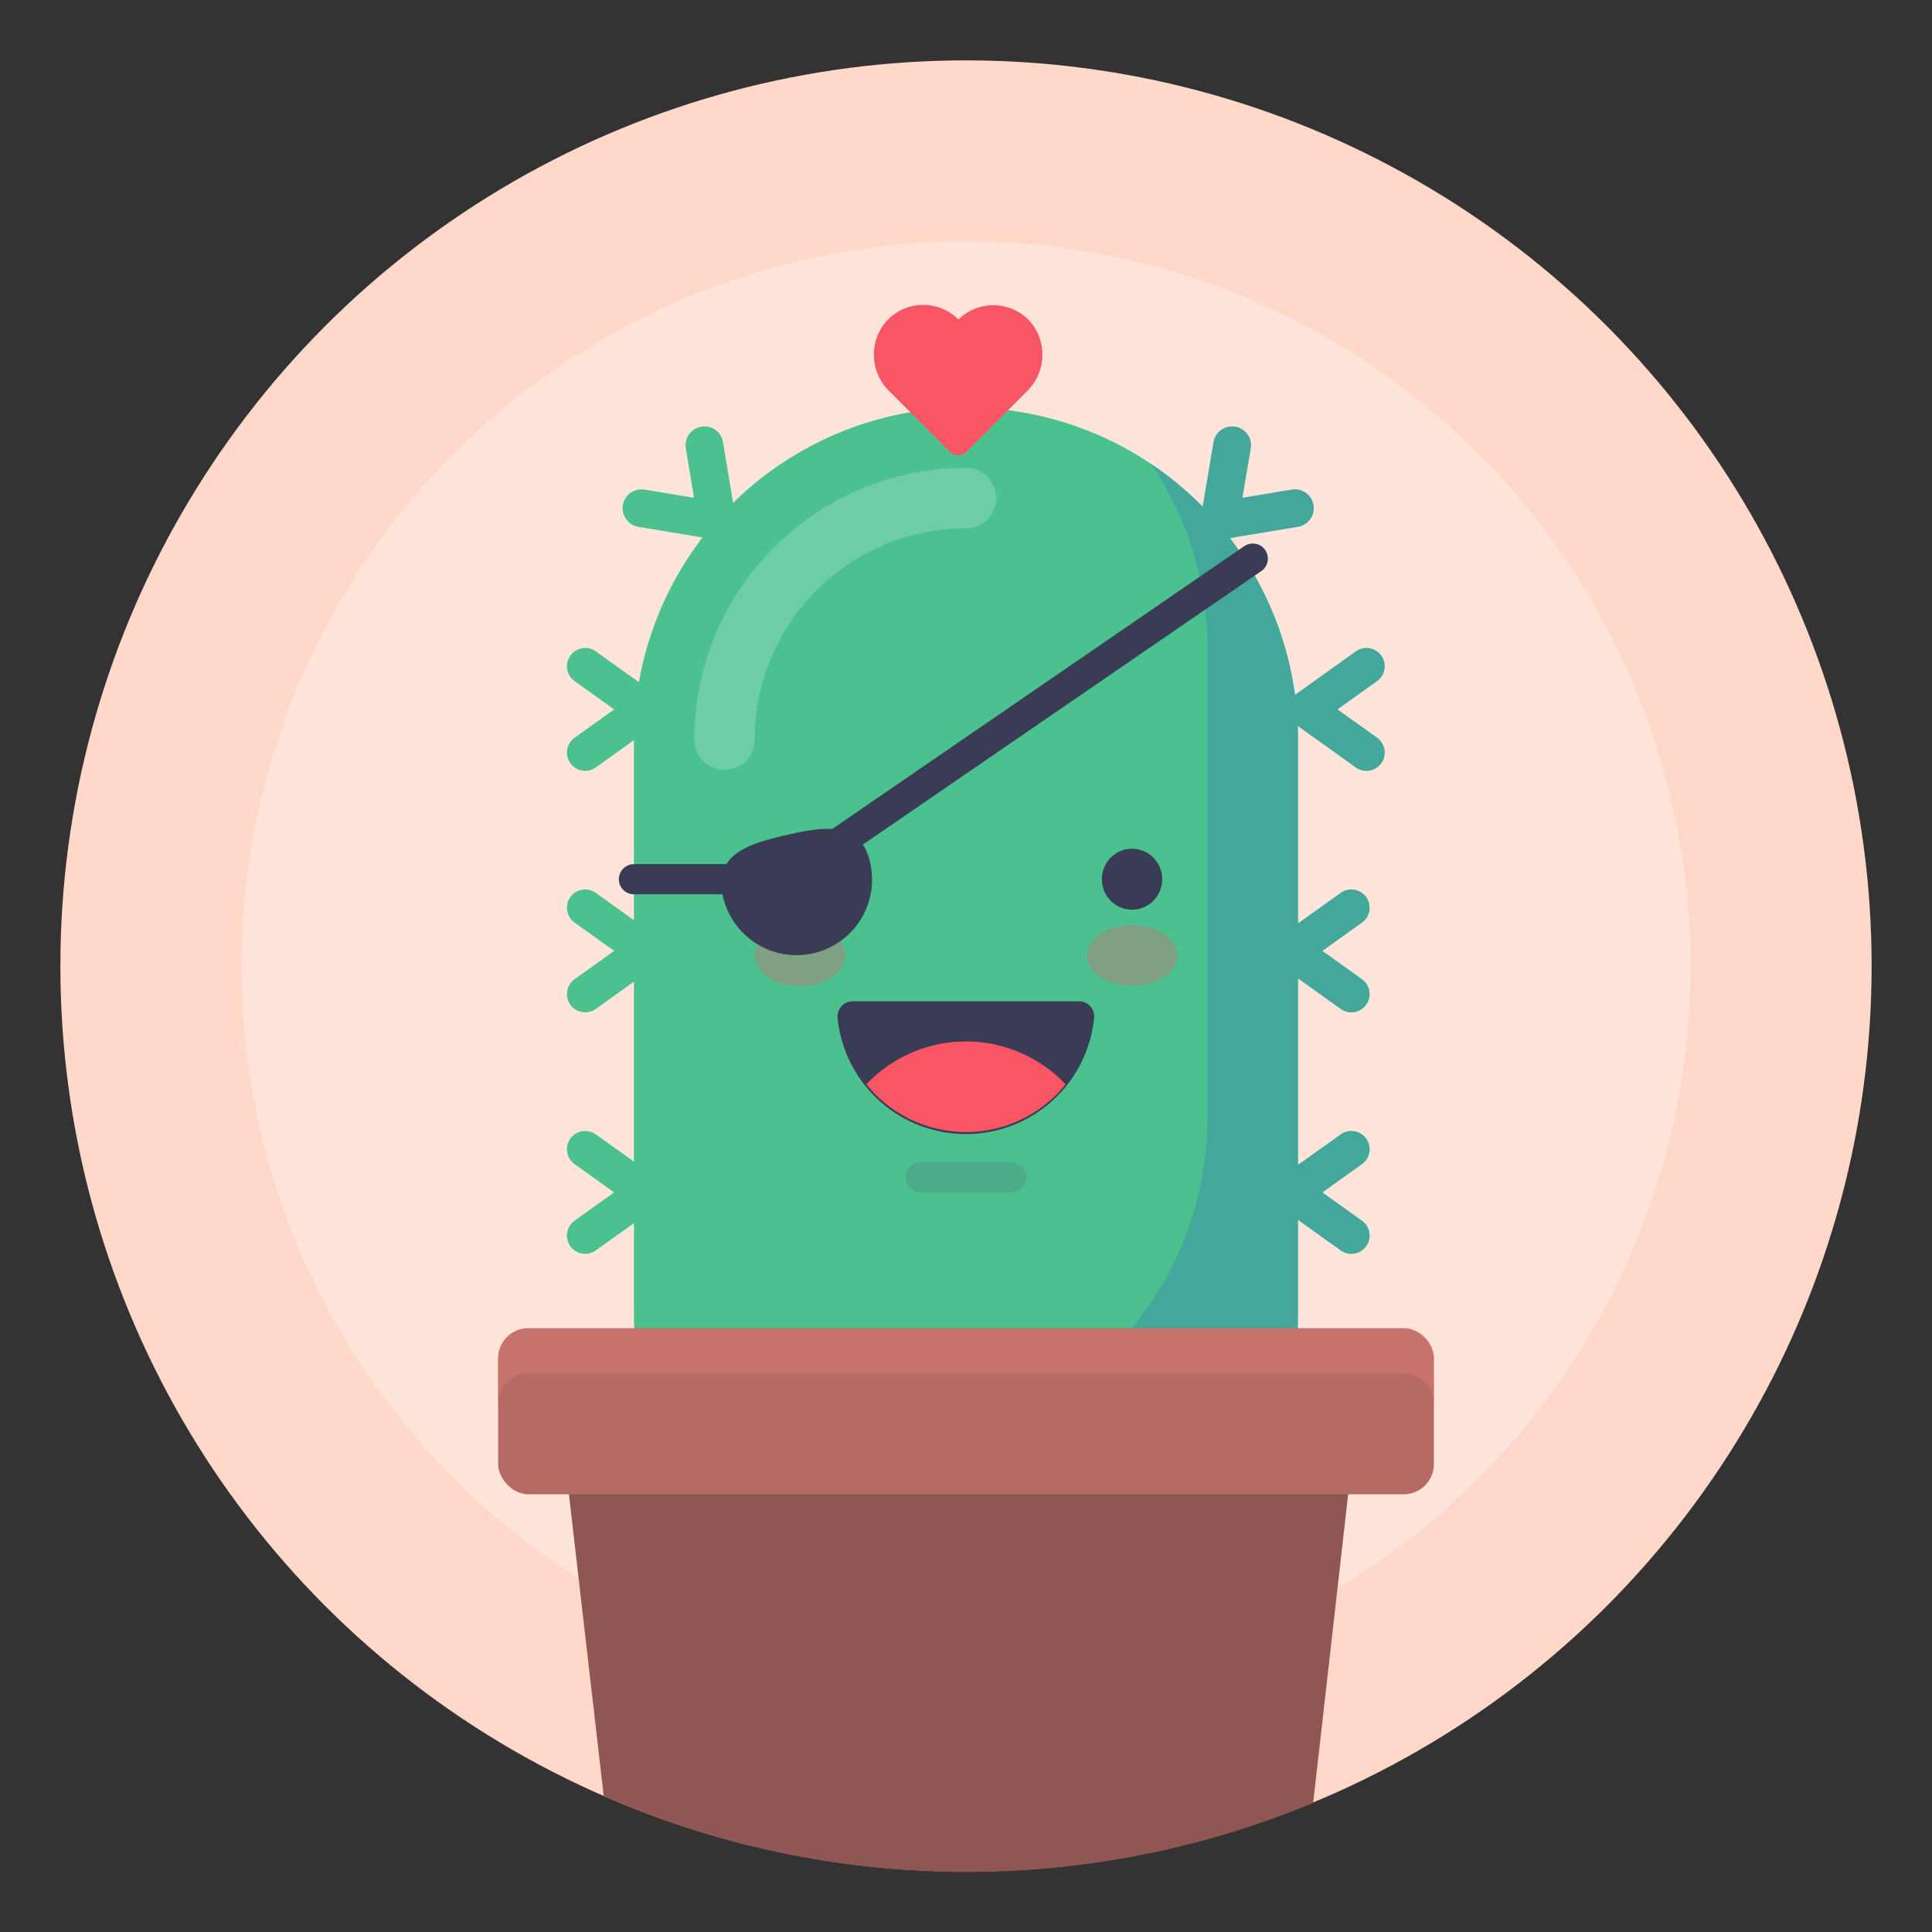
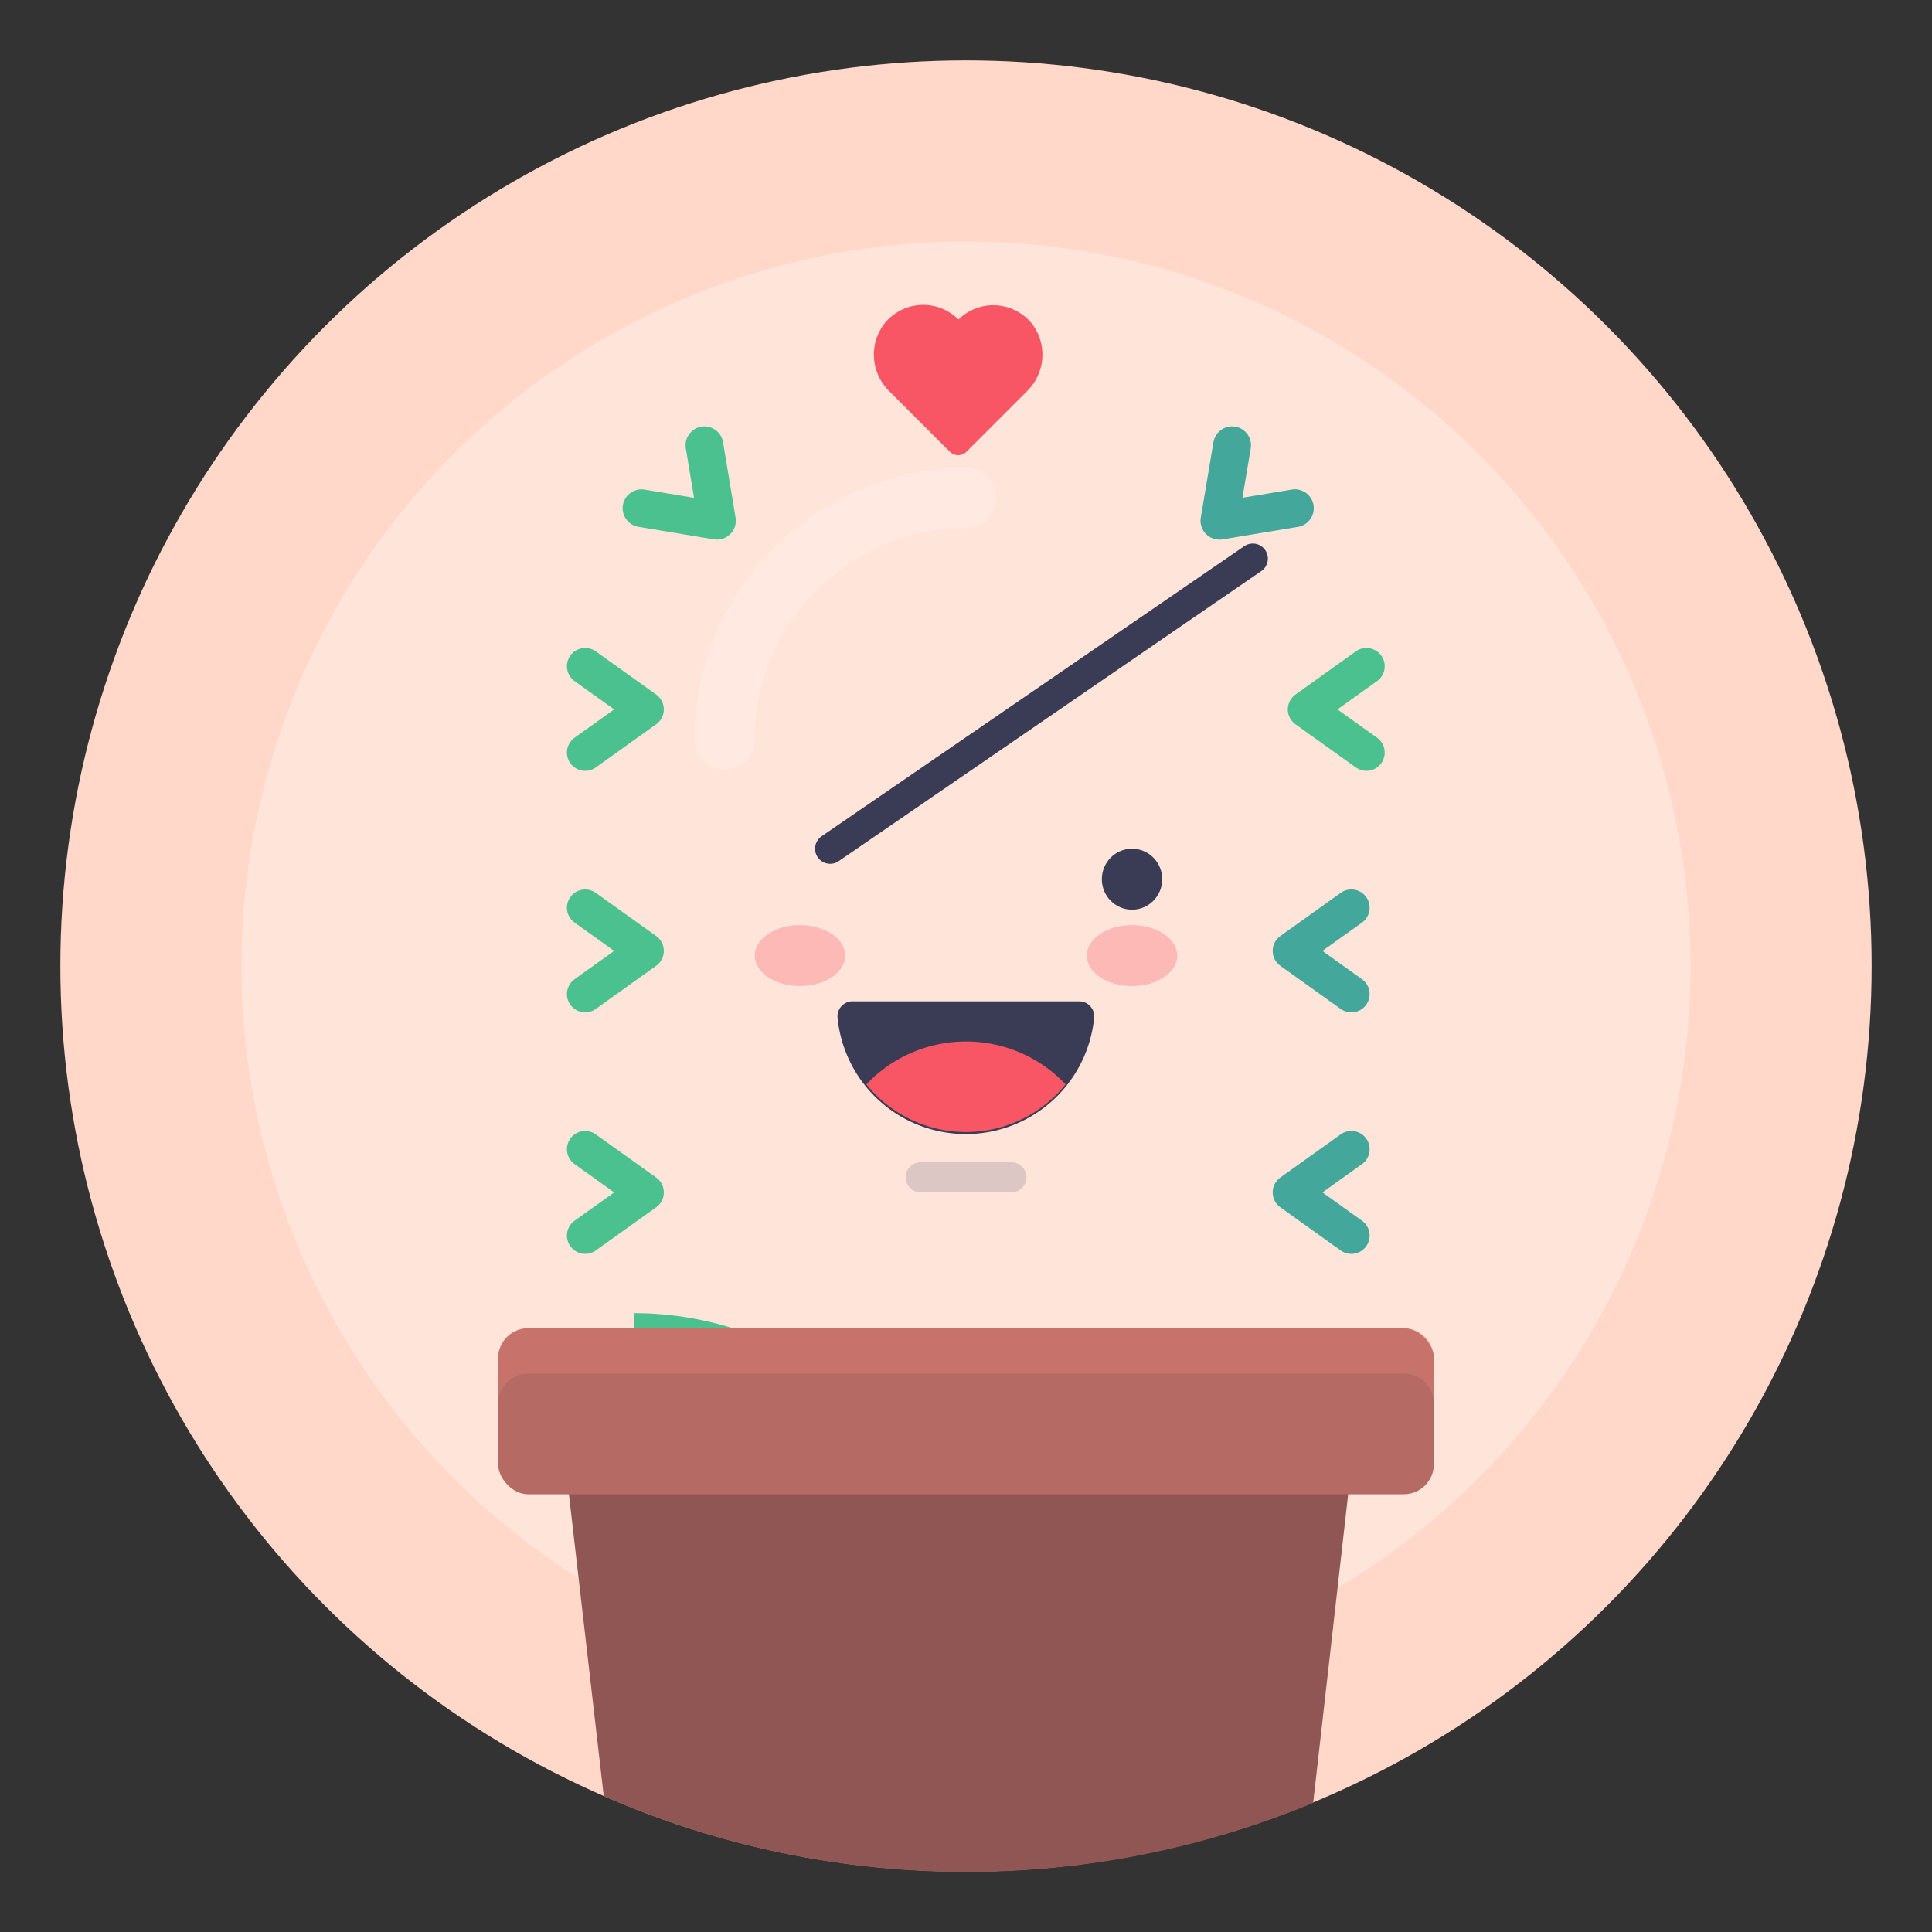
<svg xmlns="http://www.w3.org/2000/svg" width="800px" height="800px" viewBox="0 0 128 128" data-name="Layer 1" id="Layer_1">
  <rect x="0" y="0" width="128" height="128" fill="#333333" stroke="none" />
  <defs>
    <style>.cls-1{fill:#ffd8c9;}.cls-2{fill:#ffffff;}.cls-15,.cls-2,.cls-5,.cls-6,.cls-9{opacity:0.3;}.cls-16,.cls-17,.cls-3,.cls-4,.cls-5,.cls-6,.cls-8{fill:none;stroke-linecap:round;}.cls-3,.cls-4{stroke:#4bc190;}.cls-16,.cls-17,.cls-3,.cls-4,.cls-5,.cls-6{stroke-linejoin:round;}.cls-3,.cls-5{stroke-width:2.42px;}.cls-4,.cls-6{stroke-width:2.5px;}.cls-5,.cls-6{stroke:#356cb6;}.cls-7{fill:#4bc190;}.cls-8{stroke:#ffffff;stroke-miterlimit:10;stroke-width:4px;}.cls-17,.cls-8{opacity:0.2;}.cls-9{fill:#356cb6;}.cls-10,.cls-15{fill:#f85565;}.cls-11{fill:#8f5653;}.cls-12{fill:#b56b63;}.cls-13{fill:#db7a72;opacity:0.5;}.cls-14{fill:#393c54;}.cls-16{stroke:#393c54;}.cls-16,.cls-17{stroke-width:2px;}.cls-17{stroke:#515570;}</style>
  </defs>
  <title />
  <circle class="cls-1" cx="64" cy="64" r="60" />
  <circle class="cls-2" cx="64" cy="64" r="48" />
  <polyline class="cls-3" points="38.77 76.14 42.77 79 38.77 81.86" />
  <polyline class="cls-3" points="38.77 60.14 42.77 63 38.77 65.86" />
  <polyline class="cls-3" points="38.77 44.14 42.77 47 38.77 49.86" />
  <polyline class="cls-4" points="46.67 29.5 47.5 34.5 42.5 33.67" />
  <polyline class="cls-3" points="89.53 76.14 85.53 79 89.53 81.86" />
  <polyline class="cls-3" points="89.53 60.14 85.53 63 89.53 65.86" />
  <polyline class="cls-3" points="90.53 44.14 86.53 47 90.53 49.86" />
  <polyline class="cls-4" points="81.63 29.5 80.79 34.5 85.79 33.67" />
  <polyline class="cls-5" points="89.53 76.14 85.53 79 89.53 81.86" />
  <polyline class="cls-5" points="89.53 60.14 85.53 63 89.53 65.86" />
-   <polyline class="cls-5" points="90.53 44.14 86.53 47 90.53 49.86" />
  <polyline class="cls-6" points="81.63 29.5 80.79 34.5 85.79 33.67" />
-   <path class="cls-7" d="M64,109A22,22,0,0,1,42,87V49a22,22,0,0,1,44,0V87A22,22,0,0,1,64,109Z" />
+   <path class="cls-7" d="M64,109A22,22,0,0,1,42,87V49V87A22,22,0,0,1,64,109Z" />
  <path class="cls-8" d="M48,49A16,16,0,0,1,64,33" />
-   <path class="cls-9" d="M76.27,30.73A22,22,0,0,1,80,43V74A22,22,0,0,1,45.73,92.27,22,22,0,0,0,64,102c12.15,0,22-2.85,22-15V49A22,22,0,0,0,76.27,30.73Z" />
  <path class="cls-10" d="M63.5,21.17a3.29,3.29,0,0,0-4.88.24,3.38,3.38,0,0,0,.31,4.52l4,4a.78.78,0,0,0,1.1,0l4-4a3.38,3.38,0,0,0,.31-4.52A3.29,3.29,0,0,0,63.5,21.17Z" />
  <path class="cls-11" d="M40,119a60,60,0,0,0,47,.45L90,93H37Z" />
  <rect class="cls-12" height="11" rx="2" width="62" x="33" y="88" />
  <path class="cls-13" d="M93,88H35a2,2,0,0,0-2,2v3a2,2,0,0,1,2-2H93a2,2,0,0,1,2,2V90A2,2,0,0,0,93,88Z" />
  <path class="cls-14" d="M71.55,66.34a1,1,0,0,1,.94,1.08,8.54,8.54,0,0,1-17,0,1,1,0,0,1,.94-1.08Z" />
  <path class="cls-10" d="M64,69a9.08,9.08,0,0,0-6.6,2.84,8.47,8.47,0,0,0,13.2,0A9.08,9.08,0,0,0,64,69Z" />
  <ellipse class="cls-15" cx="53" cy="63.31" rx="3" ry="2.02" />
  <ellipse class="cls-15" cx="75" cy="63.31" rx="3" ry="2.02" />
  <ellipse class="cls-14" cx="75" cy="58.25" rx="2" ry="2.02" />
-   <path class="cls-14" d="M57.65,57.16c-.61-2.73-2.84-2.46-5.54-1.84s-4.82,1.35-4.21,4.08a5,5,0,1,0,9.75-2.24Z" />
  <line class="cls-16" x1="55" x2="83" y1="56.23" y2="37.01" />
-   <line class="cls-16" x1="49" x2="42" y1="58.25" y2="58.25" />
  <line class="cls-17" x1="61" x2="67" y1="78" y2="78" />
</svg>